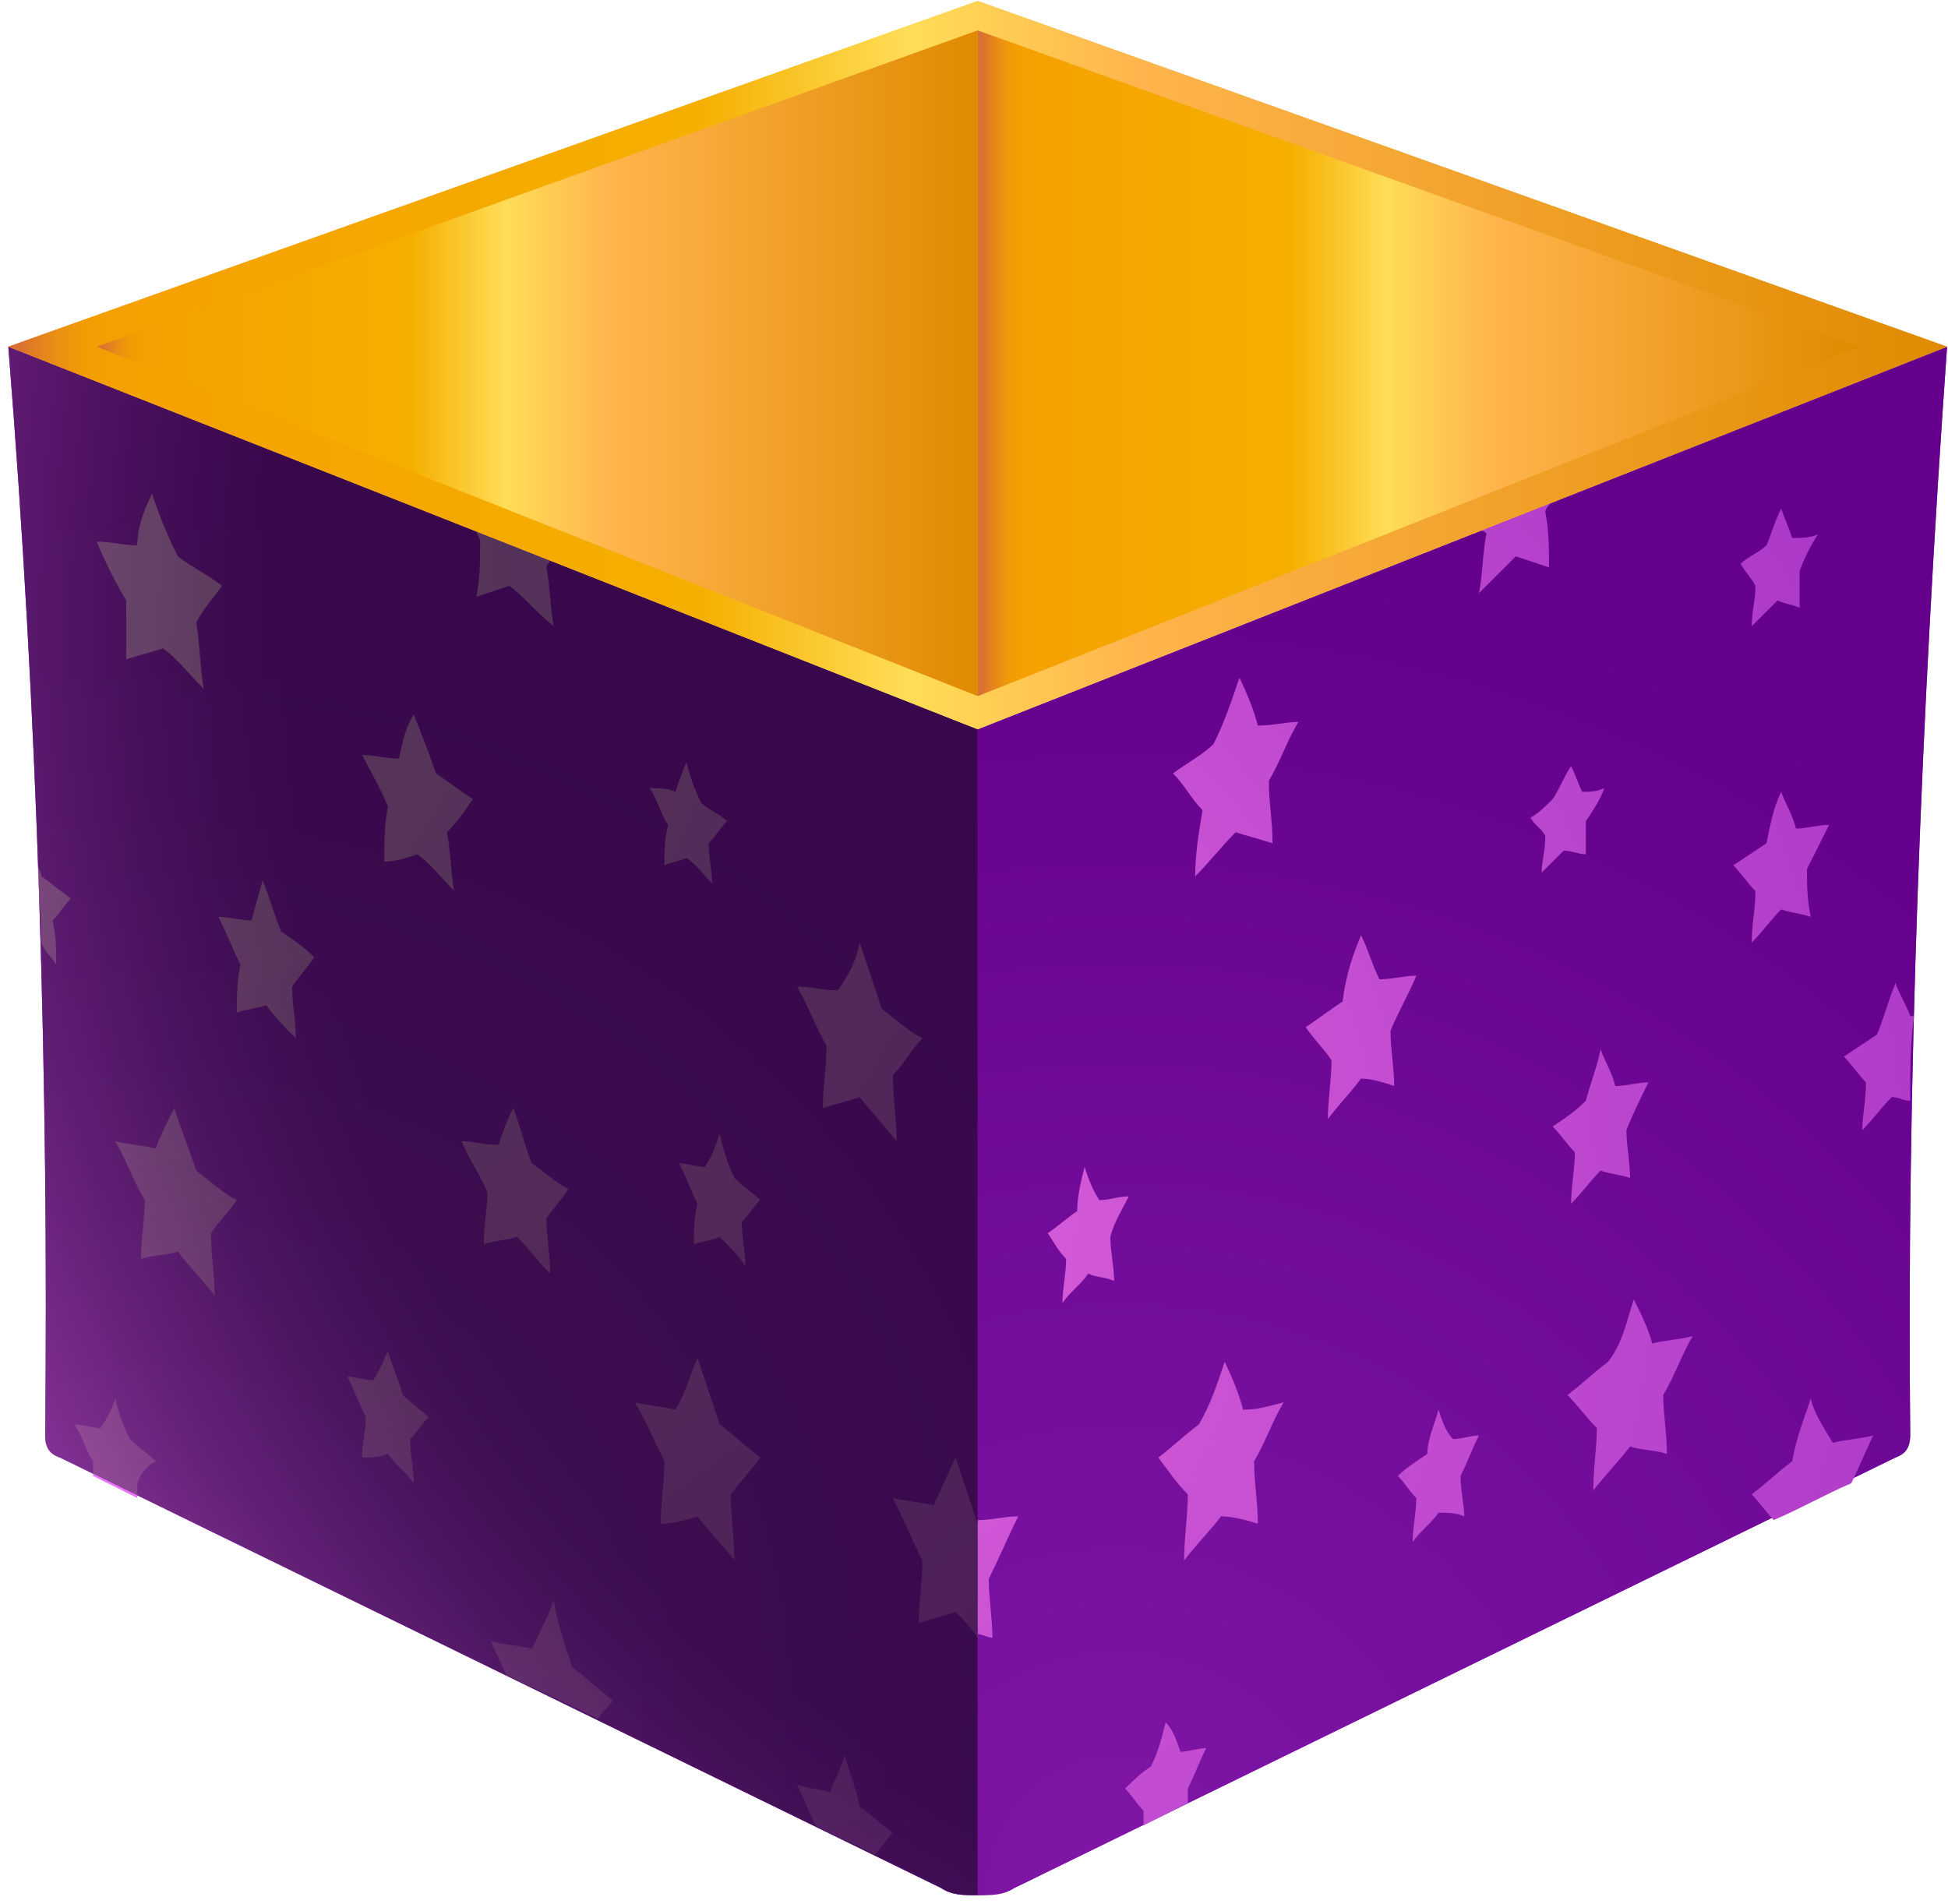
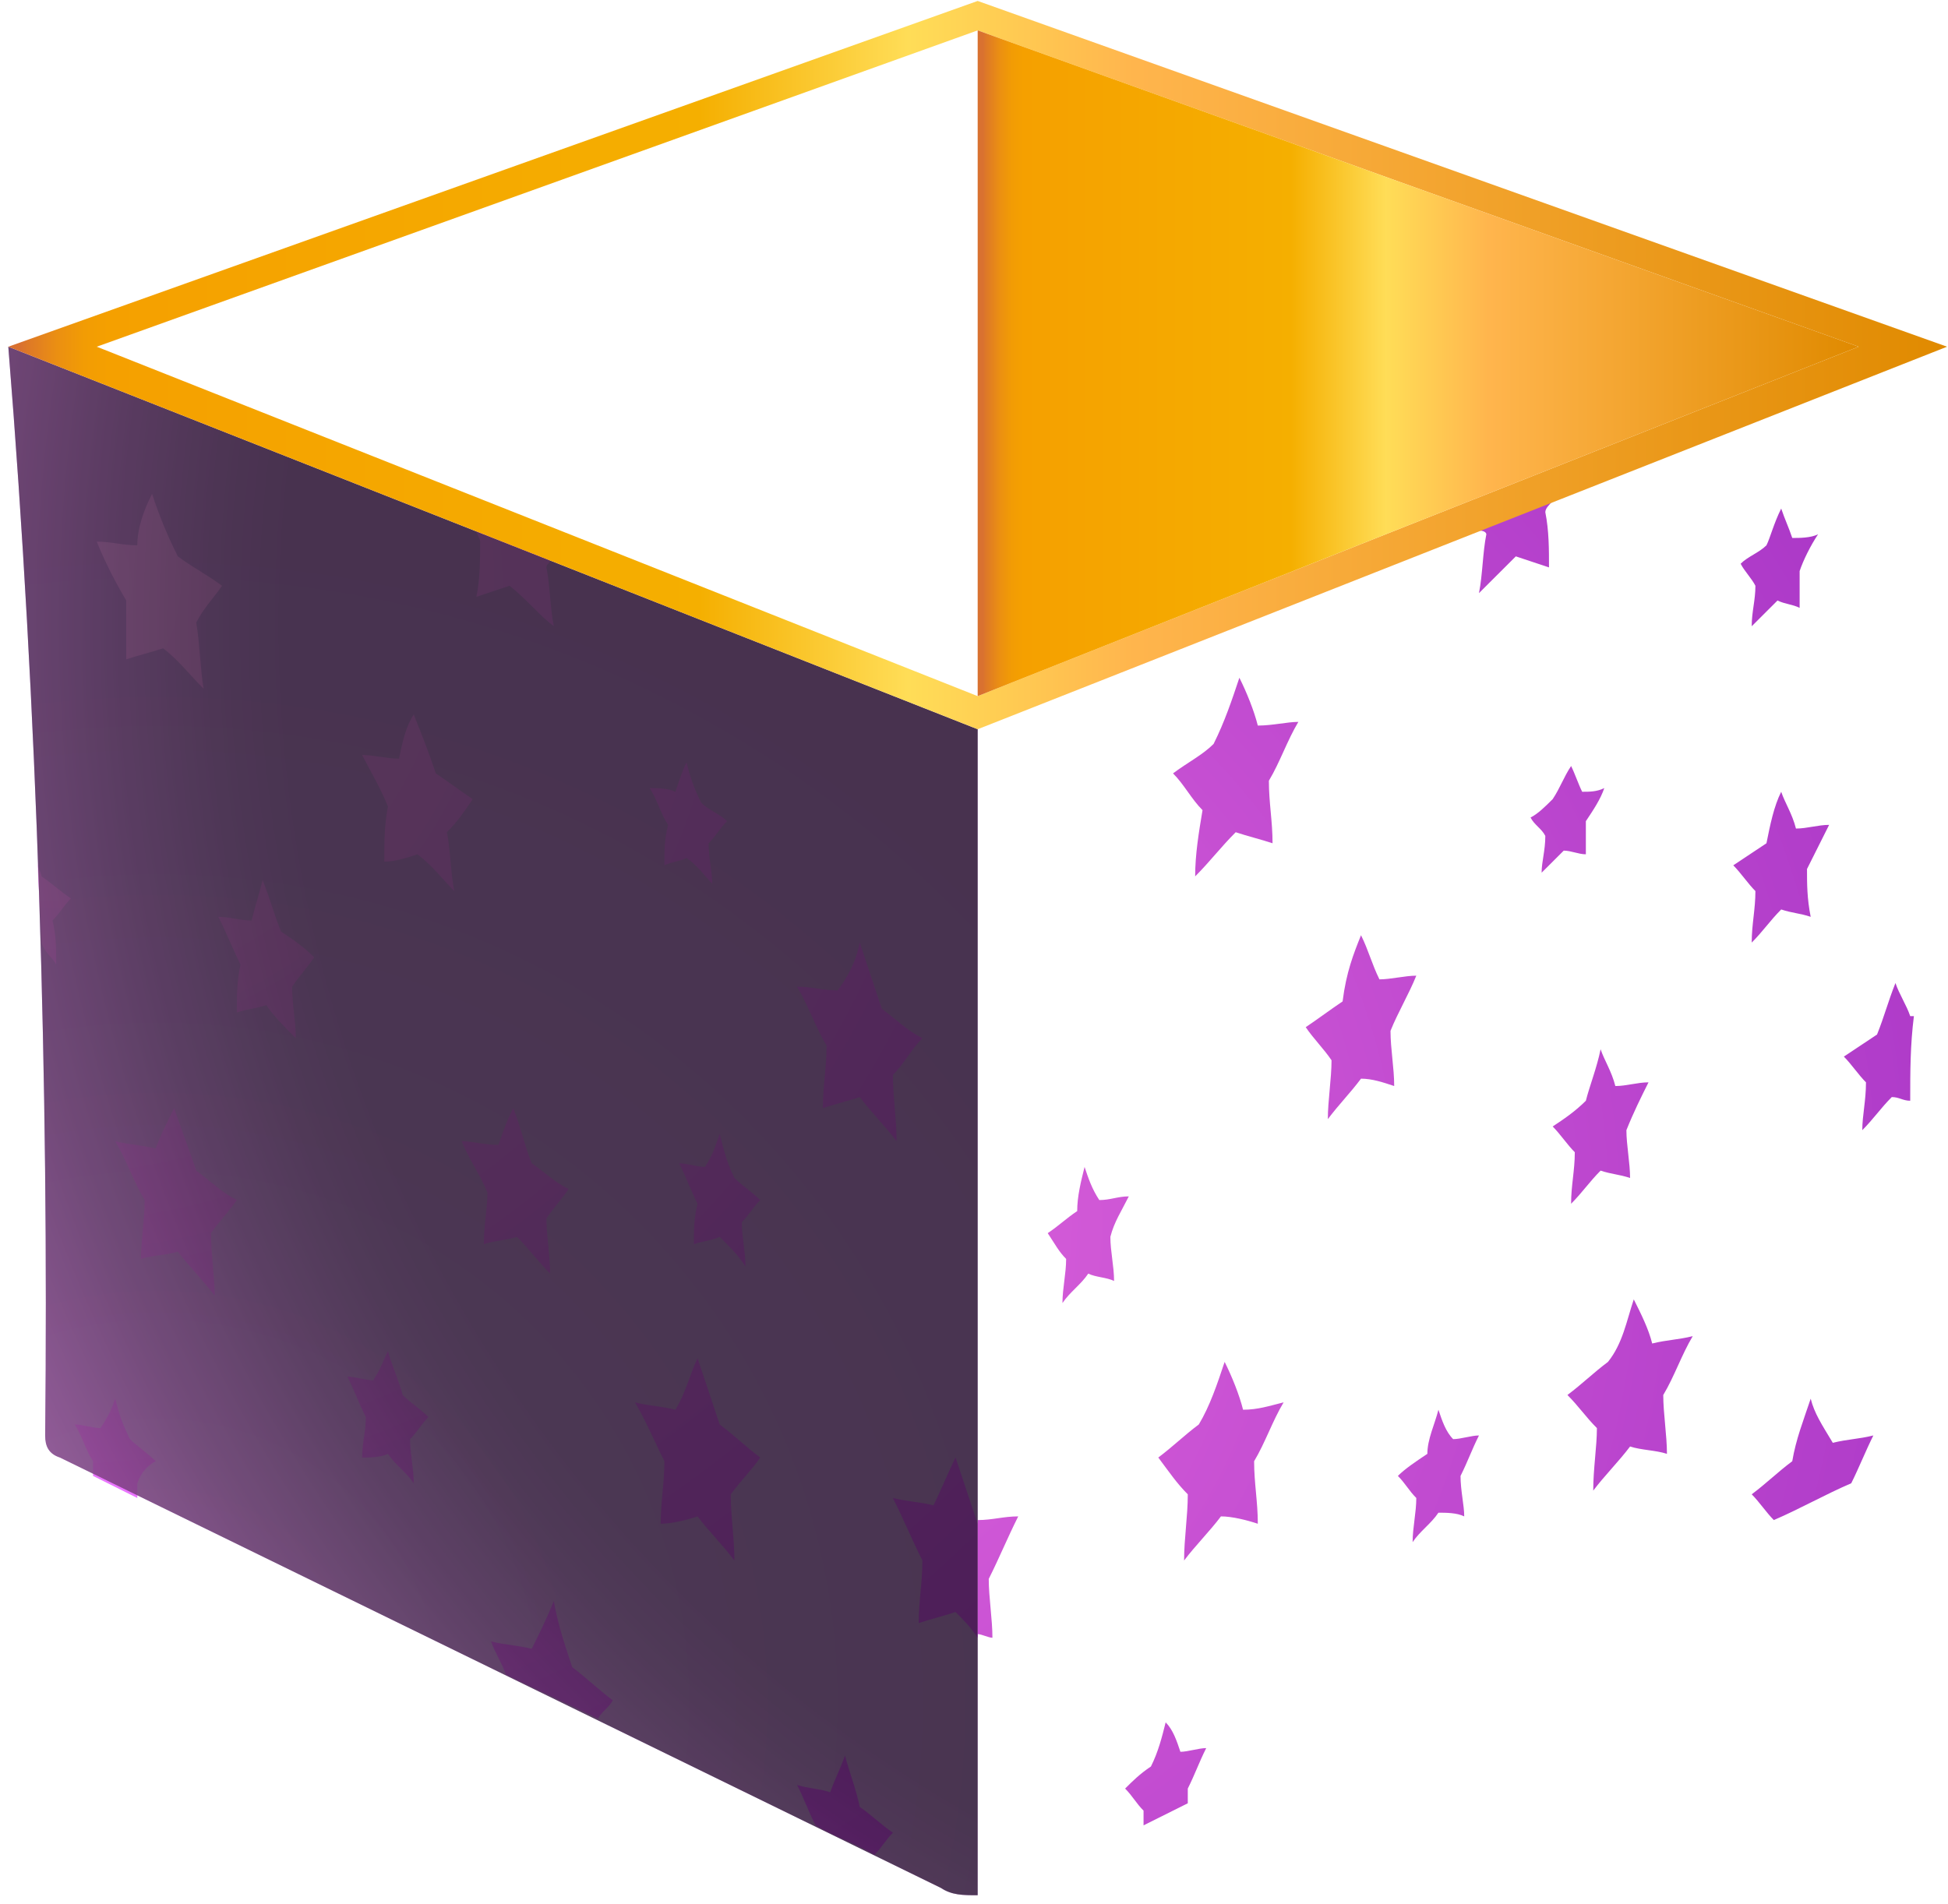
<svg xmlns="http://www.w3.org/2000/svg" width="134" height="131" viewBox="0 0 134 131" fill="none">
-   <path fill-rule="evenodd" clip-rule="evenodd" d="M67.253 50.173L0.571 23.854C2.599 48.907 3.36 74.721 3.106 98.762C3.106 99.521 3.36 100.027 4.12 100.28L64.718 129.89C65.479 130.396 66.239 130.396 67.253 130.396C68.014 130.396 69.028 130.143 69.789 129.89L130.386 100.28C130.893 100.027 131.401 99.521 131.401 98.762C131.147 74.467 132.161 48.654 133.936 23.854L67.253 50.173Z" fill="#A80AEA" />
  <g opacity="0.5">
    <path d="M67.253 50.173L0.571 23.854C2.599 48.907 3.36 74.721 3.106 98.762C3.106 99.521 3.36 100.027 4.12 100.28L64.718 129.89C65.479 130.396 66.239 130.396 67.253 130.396V50.173Z" fill="url(#paint0_radial_9201_891)" />
  </g>
-   <path fill-rule="evenodd" clip-rule="evenodd" d="M67.253 50.173L133.936 23.854C132.161 48.907 131.147 74.721 131.401 98.762C131.401 99.521 131.147 100.027 130.386 100.28L69.789 129.89C69.028 130.396 68.268 130.396 67.253 130.396V50.173Z" fill="url(#paint1_radial_9201_891)" />
  <path fill-rule="evenodd" clip-rule="evenodd" d="M67.253 112.681C67.253 110.15 67.253 107.366 67.253 104.836C66.746 103.317 66.239 101.799 65.732 100.28C65.225 101.293 64.718 102.558 64.211 103.57C63.197 103.317 62.436 103.317 61.422 103.064C62.182 104.583 62.69 105.848 63.45 107.366C63.45 108.885 63.197 110.15 63.197 111.669C63.957 111.415 64.972 111.162 65.732 110.909C66.239 111.415 66.746 111.922 67.253 112.681ZM10.459 33.976C10.966 35.495 11.473 36.76 12.234 38.279C13.248 39.038 14.262 39.544 15.276 40.303C14.769 41.062 14.009 41.822 13.502 42.834C13.755 44.352 13.755 45.871 14.009 47.389C12.995 46.377 12.234 45.364 11.22 44.605C10.459 44.858 9.445 45.111 8.684 45.364C8.684 43.846 8.684 42.581 8.684 41.315C7.924 40.05 7.163 38.532 6.656 37.266C7.67 37.266 8.431 37.519 9.445 37.519C9.445 36.254 9.952 34.989 10.459 33.976ZM18.065 60.549C18.573 61.814 18.826 62.826 19.333 64.092C20.094 64.598 20.854 65.104 21.615 65.863C21.108 66.622 20.601 67.128 20.094 67.888C20.094 69.153 20.347 70.165 20.347 71.431C19.587 70.671 18.826 69.912 18.319 69.153C17.558 69.406 17.051 69.406 16.291 69.659C16.291 68.647 16.291 67.382 16.544 66.369C16.037 65.357 15.53 64.092 15.023 63.079C15.784 63.079 16.544 63.332 17.305 63.332C17.558 62.32 17.812 61.561 18.065 60.549ZM28.461 49.16C28.968 50.426 29.475 51.691 29.982 53.21C30.743 53.716 31.757 54.475 32.518 54.981C32.011 55.74 31.503 56.499 30.743 57.259C30.996 58.524 30.996 60.042 31.25 61.308C30.489 60.549 29.729 59.536 28.714 58.777C27.954 59.03 27.193 59.283 26.433 59.283C26.433 58.018 26.433 56.753 26.686 55.487C26.179 54.222 25.418 52.957 24.911 51.944C25.672 51.944 26.686 52.197 27.447 52.197C27.7 50.932 27.954 49.92 28.461 49.16ZM47.223 52.45C47.477 53.463 47.73 54.222 48.237 55.234C48.745 55.74 49.505 55.993 50.012 56.499C49.505 57.006 49.252 57.512 48.745 58.018C48.745 59.03 48.998 60.042 48.998 60.802C48.491 60.296 47.984 59.536 47.223 59.03C46.716 59.283 46.209 59.283 45.702 59.536C45.702 58.524 45.702 57.765 45.956 56.753C45.448 55.993 45.195 54.981 44.688 54.222C45.195 54.222 45.956 54.222 46.463 54.475C46.716 53.716 46.97 52.956 47.223 52.45ZM59.14 64.851C59.647 66.369 60.154 67.888 60.661 69.406C61.675 70.165 62.436 70.924 63.45 71.431C62.69 72.19 62.182 73.202 61.422 73.961C61.422 75.48 61.675 76.998 61.675 78.516C60.915 77.504 59.901 76.492 59.14 75.48C58.379 75.733 57.365 75.986 56.604 76.239C56.604 74.721 56.858 73.455 56.858 71.937C56.097 70.671 55.59 69.153 54.83 67.888C55.844 67.888 56.604 68.141 57.619 68.141C58.379 67.128 58.886 66.116 59.14 64.851ZM35.307 76.239C35.814 77.504 36.067 78.77 36.574 80.035C37.335 80.541 38.096 81.3 39.11 81.806C38.603 82.566 38.096 83.072 37.589 83.831C37.589 85.096 37.842 86.362 37.842 87.627C37.081 86.868 36.321 85.856 35.56 85.096C34.8 85.349 34.039 85.349 33.278 85.603C33.278 84.337 33.532 83.072 33.532 82.059C33.025 80.794 32.264 79.782 31.757 78.516C32.518 78.516 33.278 78.77 34.292 78.77C34.546 78.01 34.8 77.251 35.307 76.239ZM49.505 78.01C49.759 79.023 50.012 80.035 50.519 81.047C51.026 81.553 51.787 82.059 52.294 82.566C51.787 83.072 51.533 83.578 51.026 84.084C51.026 85.096 51.28 86.109 51.28 87.121C50.773 86.362 50.266 85.856 49.505 85.096C48.998 85.349 48.491 85.349 47.73 85.603C47.73 84.59 47.73 83.831 47.984 82.819C47.477 81.806 47.223 81.047 46.716 80.035C47.223 80.035 47.984 80.288 48.491 80.288C48.998 79.529 49.252 78.77 49.505 78.01ZM11.98 76.239C12.487 77.757 12.995 79.023 13.502 80.541C14.516 81.3 15.276 82.059 16.291 82.566C15.784 83.325 15.023 84.084 14.516 84.843C14.516 86.362 14.769 87.88 14.769 89.145C14.009 88.133 12.995 87.121 12.234 86.109C11.473 86.362 10.459 86.362 9.698 86.615C9.698 85.349 9.952 83.831 9.952 82.566C9.191 81.3 8.684 79.782 7.924 78.516C8.938 78.77 9.698 78.77 10.713 79.023C10.966 78.263 11.473 77.251 11.98 76.239ZM26.686 92.941C26.939 93.954 27.447 94.966 27.7 95.978C28.207 96.484 28.968 96.99 29.475 97.497C28.968 98.003 28.714 98.509 28.207 99.015C28.207 100.027 28.461 101.04 28.461 102.052C27.954 101.293 27.193 100.787 26.686 100.027C26.179 100.28 25.418 100.28 24.911 100.28C24.911 99.268 25.165 98.509 25.165 97.497C24.658 96.484 24.404 95.725 23.897 94.713C24.404 94.713 25.165 94.966 25.672 94.966C26.179 94.207 26.433 93.448 26.686 92.941ZM47.984 93.448C48.491 94.966 48.998 96.484 49.505 98.003C50.519 98.762 51.28 99.521 52.294 100.28C51.787 101.04 51.026 101.799 50.266 102.811C50.266 104.33 50.519 105.848 50.519 107.366C49.759 106.354 48.745 105.342 47.984 104.33C47.223 104.583 46.209 104.836 45.448 104.836C45.448 103.317 45.702 102.052 45.702 100.534C44.941 99.015 44.434 97.75 43.674 96.484C44.688 96.737 45.448 96.737 46.463 96.991C47.223 95.725 47.477 94.46 47.984 93.448ZM38.096 43.087C37.842 41.822 37.842 40.303 37.589 39.038C37.589 38.785 37.842 38.785 37.842 38.532C36.067 37.772 34.546 37.266 32.771 36.507C32.771 36.76 33.025 37.013 33.025 37.266C33.025 38.532 33.025 39.797 32.771 41.062C33.532 40.809 34.292 40.556 35.053 40.303C36.321 41.315 37.081 42.328 38.096 43.087ZM3.613 63.332C4.12 62.826 4.374 62.32 4.881 61.814C4.12 61.308 3.613 60.802 2.853 60.296C2.853 60.042 2.599 59.789 2.599 59.283C2.599 61.055 2.853 63.079 2.853 64.851C3.106 65.61 3.613 65.863 3.867 66.369C3.867 65.357 3.867 64.345 3.613 63.332ZM7.924 96.231C7.67 96.99 7.417 97.497 6.909 98.256C6.402 98.256 5.642 98.003 5.135 98.003C5.642 98.762 5.895 99.774 6.402 100.534C6.402 100.787 6.402 101.293 6.402 101.546C7.417 102.052 8.431 102.558 9.445 103.064C9.445 102.811 9.445 102.305 9.445 102.052C9.698 101.293 10.206 100.787 10.713 100.534C10.206 100.027 9.445 99.521 8.938 99.015C8.431 98.003 8.177 97.244 7.924 96.231ZM36.574 113.44C35.56 113.187 34.8 113.187 33.785 112.934C34.039 113.693 34.546 114.452 34.8 115.212C36.828 116.224 39.11 117.236 41.138 118.248C41.392 117.742 41.899 117.489 42.152 116.983C41.138 116.224 40.377 115.465 39.363 114.705C38.856 113.187 38.349 111.669 38.096 110.15C37.589 111.415 37.081 112.428 36.574 113.44ZM54.83 122.804C55.337 123.816 55.59 124.575 56.097 125.587C57.365 126.347 58.886 126.853 60.154 127.612C60.661 127.106 60.915 126.6 61.422 126.093C60.661 125.587 59.901 124.828 59.14 124.322C58.886 123.057 58.379 121.791 58.126 120.779C57.872 121.538 57.365 122.551 57.111 123.31C56.351 123.057 55.59 123.057 54.83 122.804Z" fill="url(#paint2_radial_9201_891)" />
  <path fill-rule="evenodd" clip-rule="evenodd" d="M85.255 46.63C85.762 47.642 86.269 48.907 86.523 49.92C87.537 49.92 88.551 49.667 89.312 49.667C88.551 50.932 88.044 52.45 87.284 53.716C87.284 55.234 87.537 56.499 87.537 58.018C86.776 57.765 85.762 57.512 85.002 57.259C83.987 58.271 83.227 59.283 82.213 60.296C82.213 58.777 82.466 57.259 82.72 55.74C81.959 54.981 81.452 53.969 80.691 53.21C81.706 52.45 82.72 51.944 83.48 51.185C84.241 49.667 84.748 48.148 85.255 46.63ZM74.606 80.288C74.86 81.047 75.113 81.806 75.62 82.566C76.381 82.566 76.888 82.313 77.649 82.313C77.142 83.325 76.635 84.084 76.381 85.096C76.381 86.109 76.635 87.121 76.635 88.133C76.127 87.88 75.367 87.88 74.86 87.627C74.353 88.386 73.592 88.892 73.085 89.652C73.085 88.639 73.338 87.627 73.338 86.615C72.831 86.109 72.578 85.603 72.071 84.843C72.831 84.337 73.338 83.831 74.099 83.325C74.099 82.313 74.353 81.3 74.606 80.288ZM108.074 52.703C108.328 53.21 108.581 53.969 108.835 54.475C109.342 54.475 109.849 54.475 110.356 54.222C110.103 54.981 109.596 55.74 109.089 56.499C109.089 57.259 109.089 58.018 109.089 58.777C108.581 58.777 108.074 58.524 107.567 58.524C107.06 59.03 106.553 59.536 106.046 60.042C106.046 59.283 106.3 58.524 106.3 57.512C106.046 57.006 105.539 56.753 105.285 56.246C105.792 55.993 106.3 55.487 106.807 54.981C107.314 54.222 107.567 53.463 108.074 52.703ZM93.622 64.345C94.129 65.357 94.383 66.369 94.89 67.382C95.651 67.382 96.665 67.128 97.425 67.128C96.918 68.394 96.158 69.659 95.651 70.924C95.651 72.19 95.904 73.455 95.904 74.721C95.144 74.467 94.383 74.214 93.622 74.214C92.862 75.227 92.101 75.986 91.34 76.998C91.34 75.733 91.594 74.214 91.594 72.949C91.087 72.19 90.326 71.431 89.819 70.671C90.58 70.165 91.594 69.406 92.355 68.9C92.608 66.875 93.115 65.61 93.622 64.345ZM122.526 34.989C122.78 35.748 123.034 36.254 123.287 37.013C123.794 37.013 124.555 37.013 125.062 36.76C124.555 37.519 124.048 38.532 123.794 39.291C123.794 40.05 123.794 41.062 123.794 41.822C123.287 41.569 122.78 41.569 122.273 41.315C121.766 41.822 121.005 42.581 120.498 43.087C120.498 42.075 120.752 41.315 120.752 40.303C120.498 39.797 119.991 39.291 119.737 38.785C120.245 38.279 121.005 38.026 121.512 37.519C121.766 37.013 122.019 36.001 122.526 34.989ZM110.103 72.19C110.356 72.949 110.863 73.708 111.117 74.721C111.878 74.721 112.638 74.467 113.399 74.467C112.892 75.48 112.385 76.492 111.878 77.757C111.878 78.77 112.131 80.035 112.131 81.047C111.37 80.794 110.863 80.794 110.103 80.541C109.342 81.3 108.835 82.059 108.074 82.819C108.074 81.553 108.328 80.541 108.328 79.276C107.821 78.77 107.314 78.01 106.807 77.504C107.567 76.998 108.328 76.492 109.089 75.733C109.342 74.721 109.849 73.455 110.103 72.19ZM122.526 54.475C122.78 55.234 123.287 55.993 123.541 57.006C124.301 57.006 125.062 56.753 125.823 56.753C125.315 57.765 124.808 58.777 124.301 59.789C124.301 60.802 124.301 61.814 124.555 63.079C123.794 62.826 123.287 62.826 122.526 62.573C121.766 63.332 121.259 64.092 120.498 64.851C120.498 63.586 120.752 62.573 120.752 61.308C120.245 60.802 119.737 60.042 119.23 59.536C119.991 59.03 120.752 58.524 121.512 58.018C121.766 56.753 122.019 55.487 122.526 54.475ZM84.241 93.701C84.748 94.713 85.255 95.978 85.509 96.991C86.523 96.991 87.284 96.737 88.298 96.484C87.537 97.75 87.03 99.268 86.269 100.534C86.269 102.052 86.523 103.317 86.523 104.836C85.762 104.583 84.748 104.33 83.987 104.33C83.227 105.342 82.213 106.354 81.452 107.366C81.452 105.848 81.706 104.33 81.706 102.811C80.945 102.052 80.438 101.293 79.677 100.28C80.691 99.521 81.452 98.762 82.466 98.003C83.227 96.737 83.734 95.219 84.241 93.701ZM98.947 96.991C99.2 97.75 99.454 98.509 99.961 99.015C100.468 99.015 101.229 98.762 101.736 98.762C101.229 99.774 100.975 100.534 100.468 101.546C100.468 102.558 100.722 103.57 100.722 104.33C100.214 104.076 99.454 104.076 98.947 104.076C98.44 104.836 97.679 105.342 97.172 106.101C97.172 105.089 97.425 104.076 97.425 103.064C96.918 102.558 96.665 102.052 96.158 101.546C96.665 101.04 97.425 100.534 98.186 100.027C98.186 99.015 98.693 98.003 98.947 96.991ZM112.385 89.398C112.892 90.411 113.399 91.423 113.652 92.435C114.667 92.182 115.427 92.182 116.441 91.929C115.681 93.195 115.174 94.713 114.413 95.978C114.413 97.244 114.667 98.762 114.667 100.027C113.906 99.774 112.892 99.774 112.131 99.521C111.37 100.534 110.356 101.546 109.596 102.558C109.596 101.04 109.849 99.521 109.849 98.256C109.089 97.497 108.581 96.737 107.821 95.978C108.835 95.219 109.596 94.46 110.61 93.701C111.624 92.435 111.878 90.917 112.385 89.398ZM77.395 123.057C77.902 123.563 78.156 124.069 78.663 124.575C78.663 124.828 78.663 125.334 78.663 125.587C79.677 125.081 80.691 124.575 81.706 124.069C81.706 123.816 81.706 123.31 81.706 123.057C82.213 122.044 82.466 121.285 82.973 120.273C82.466 120.273 81.706 120.526 81.198 120.526C80.945 119.767 80.691 119.008 80.184 118.501C79.931 119.514 79.677 120.526 79.17 121.538C78.409 122.044 77.902 122.551 77.395 123.057ZM68.014 108.632C68.775 107.113 69.282 105.848 70.042 104.33C69.028 104.33 68.268 104.583 67.253 104.583C67.253 107.113 67.253 109.897 67.253 112.428C67.507 112.428 68.014 112.681 68.268 112.681C68.268 111.415 68.014 109.897 68.014 108.632ZM102.243 36.76C101.989 38.026 101.989 39.544 101.736 40.809C102.496 40.05 103.511 39.038 104.271 38.279C105.032 38.532 105.792 38.785 106.553 39.038C106.553 37.772 106.553 36.507 106.3 35.242C106.3 34.989 106.553 34.736 106.807 34.483C105.032 35.242 103.511 35.748 101.736 36.507C102.243 36.507 102.243 36.76 102.243 36.76ZM129.119 71.177C128.358 71.684 127.597 72.19 126.837 72.696C127.344 73.202 127.851 73.961 128.358 74.467C128.358 75.733 128.104 76.745 128.104 77.757C128.865 76.998 129.372 76.239 130.133 75.48C130.64 75.48 130.893 75.733 131.401 75.733C131.401 73.708 131.401 71.937 131.654 69.912C131.654 69.912 131.654 69.912 131.401 69.912C131.147 69.153 130.64 68.394 130.386 67.635C129.879 68.9 129.626 69.912 129.119 71.177ZM124.555 96.231C124.048 97.75 123.541 99.015 123.287 100.534C122.273 101.293 121.512 102.052 120.498 102.811C121.005 103.317 121.512 104.076 122.019 104.583C123.794 103.823 125.569 102.811 127.344 102.052C127.851 101.04 128.358 99.774 128.865 98.762C127.851 99.015 127.09 99.015 126.076 99.268C125.315 98.003 124.808 97.244 124.555 96.231Z" fill="url(#paint3_radial_9201_891)" />
  <g style="mix-blend-mode:plus-lighter" opacity="0.65">
    <path fill-rule="evenodd" clip-rule="evenodd" d="M67.253 50.173L0.571 23.854C2.599 48.907 3.36 74.721 3.106 98.762C3.106 99.521 3.36 100.027 4.12 100.28L64.718 129.89C65.479 130.396 66.239 130.396 67.253 130.396V50.173Z" fill="url(#paint4_radial_9201_891)" />
  </g>
-   <path fill-rule="evenodd" clip-rule="evenodd" d="M67.253 50.173L0.571 23.854L67.253 0.065L133.936 23.854L67.253 50.173Z" fill="url(#paint5_linear_9201_891)" />
  <path fill-rule="evenodd" clip-rule="evenodd" d="M67.253 50.173L0.571 23.854L67.253 0.065L133.936 23.854L67.253 50.173ZM127.851 23.854L67.253 2.09L6.656 23.854L67.253 47.895L127.851 23.854Z" fill="url(#paint6_linear_9201_891)" />
-   <path fill-rule="evenodd" clip-rule="evenodd" d="M67.254 47.895V2.09L6.656 23.854L67.254 47.895Z" fill="url(#paint7_linear_9201_891)" />
  <path fill-rule="evenodd" clip-rule="evenodd" d="M67.253 2.09V47.895L127.851 23.854L67.253 2.09Z" fill="url(#paint8_linear_9201_891)" />
  <defs>
    <radialGradient id="paint0_radial_9201_891" cx="0" cy="0" r="1" gradientUnits="userSpaceOnUse" gradientTransform="translate(10.791 117.126) scale(81.763 81.61)">
      <stop stop-color="#BF50ED" />
      <stop offset="1" stop-color="#9B20C7" />
    </radialGradient>
    <radialGradient id="paint1_radial_9201_891" cx="0" cy="0" r="1" gradientUnits="userSpaceOnUse" gradientTransform="translate(76.638 130.318) scale(93.632 93.455)">
      <stop stop-color="#7F16A6" />
      <stop offset="1" stop-color="#64008C" />
    </radialGradient>
    <radialGradient id="paint2_radial_9201_891" cx="0" cy="0" r="1" gradientUnits="userSpaceOnUse" gradientTransform="translate(3.004 40.471) scale(106.301 106.101)">
      <stop stop-color="#FFADFE" />
      <stop offset="1" stop-color="#DB4DFF" />
    </radialGradient>
    <radialGradient id="paint3_radial_9201_891" cx="0" cy="0" r="1" gradientUnits="userSpaceOnUse" gradientTransform="translate(49.908 84.145) scale(92.818 92.643)">
      <stop stop-color="#DE64DC" />
      <stop offset="1" stop-color="#AA37C7" />
    </radialGradient>
    <radialGradient id="paint4_radial_9201_891" cx="0" cy="0" r="1" gradientUnits="userSpaceOnUse" gradientTransform="translate(113.633 42.923) scale(140.751 140.486)">
      <stop offset="0.669" />
      <stop offset="0.703" stop-color="#070407" />
      <stop offset="0.754" stop-color="#1B0E1B" />
      <stop offset="0.815" stop-color="#3C1E3B" />
      <stop offset="0.883" stop-color="#693567" />
      <stop offset="0.957" stop-color="#A3529F" />
      <stop offset="1" stop-color="#C764C3" />
    </radialGradient>
    <linearGradient id="paint5_linear_9201_891" x1="0.583" y1="25.015" x2="133.91" y2="25.015" gradientUnits="userSpaceOnUse">
      <stop offset="0.006" stop-color="#D97130" />
      <stop offset="0.01" stop-color="#DE7927" />
      <stop offset="0.025" stop-color="#EB8F12" />
      <stop offset="0.039" stop-color="#F29C04" />
      <stop offset="0.052" stop-color="#F5A000" />
      <stop offset="0.356" stop-color="#F5AF00" />
      <stop offset="0.464" stop-color="#FFDD57" />
      <stop offset="0.581" stop-color="#FFB54D" />
      <stop offset="1" stop-color="#E08A00" />
    </linearGradient>
    <linearGradient id="paint6_linear_9201_891" x1="0.583" y1="25.015" x2="133.91" y2="25.015" gradientUnits="userSpaceOnUse">
      <stop offset="0.006" stop-color="#D97130" />
      <stop offset="0.01" stop-color="#DE7927" />
      <stop offset="0.025" stop-color="#EB8F12" />
      <stop offset="0.039" stop-color="#F29C04" />
      <stop offset="0.052" stop-color="#F5A000" />
      <stop offset="0.356" stop-color="#F5AF00" />
      <stop offset="0.464" stop-color="#FFDD57" />
      <stop offset="0.581" stop-color="#FFB54D" />
      <stop offset="1" stop-color="#E08A00" />
    </linearGradient>
    <linearGradient id="paint7_linear_9201_891" x1="6.702" y1="25.002" x2="67.246" y2="25.002" gradientUnits="userSpaceOnUse">
      <stop offset="0.006" stop-color="#D97130" />
      <stop offset="0.01" stop-color="#DE7927" />
      <stop offset="0.025" stop-color="#EB8F12" />
      <stop offset="0.039" stop-color="#F29C04" />
      <stop offset="0.052" stop-color="#F5A000" />
      <stop offset="0.356" stop-color="#F5AF00" />
      <stop offset="0.464" stop-color="#FFDD57" />
      <stop offset="0.581" stop-color="#FFB54D" />
      <stop offset="1" stop-color="#E08A00" />
    </linearGradient>
    <linearGradient id="paint8_linear_9201_891" x1="67.246" y1="25.001" x2="127.79" y2="25.001" gradientUnits="userSpaceOnUse">
      <stop offset="0.006" stop-color="#D97130" />
      <stop offset="0.01" stop-color="#DE7927" />
      <stop offset="0.025" stop-color="#EB8F12" />
      <stop offset="0.039" stop-color="#F29C04" />
      <stop offset="0.052" stop-color="#F5A000" />
      <stop offset="0.356" stop-color="#F5AF00" />
      <stop offset="0.464" stop-color="#FFDD57" />
      <stop offset="0.581" stop-color="#FFB54D" />
      <stop offset="1" stop-color="#E08A00" />
    </linearGradient>
  </defs>
</svg>